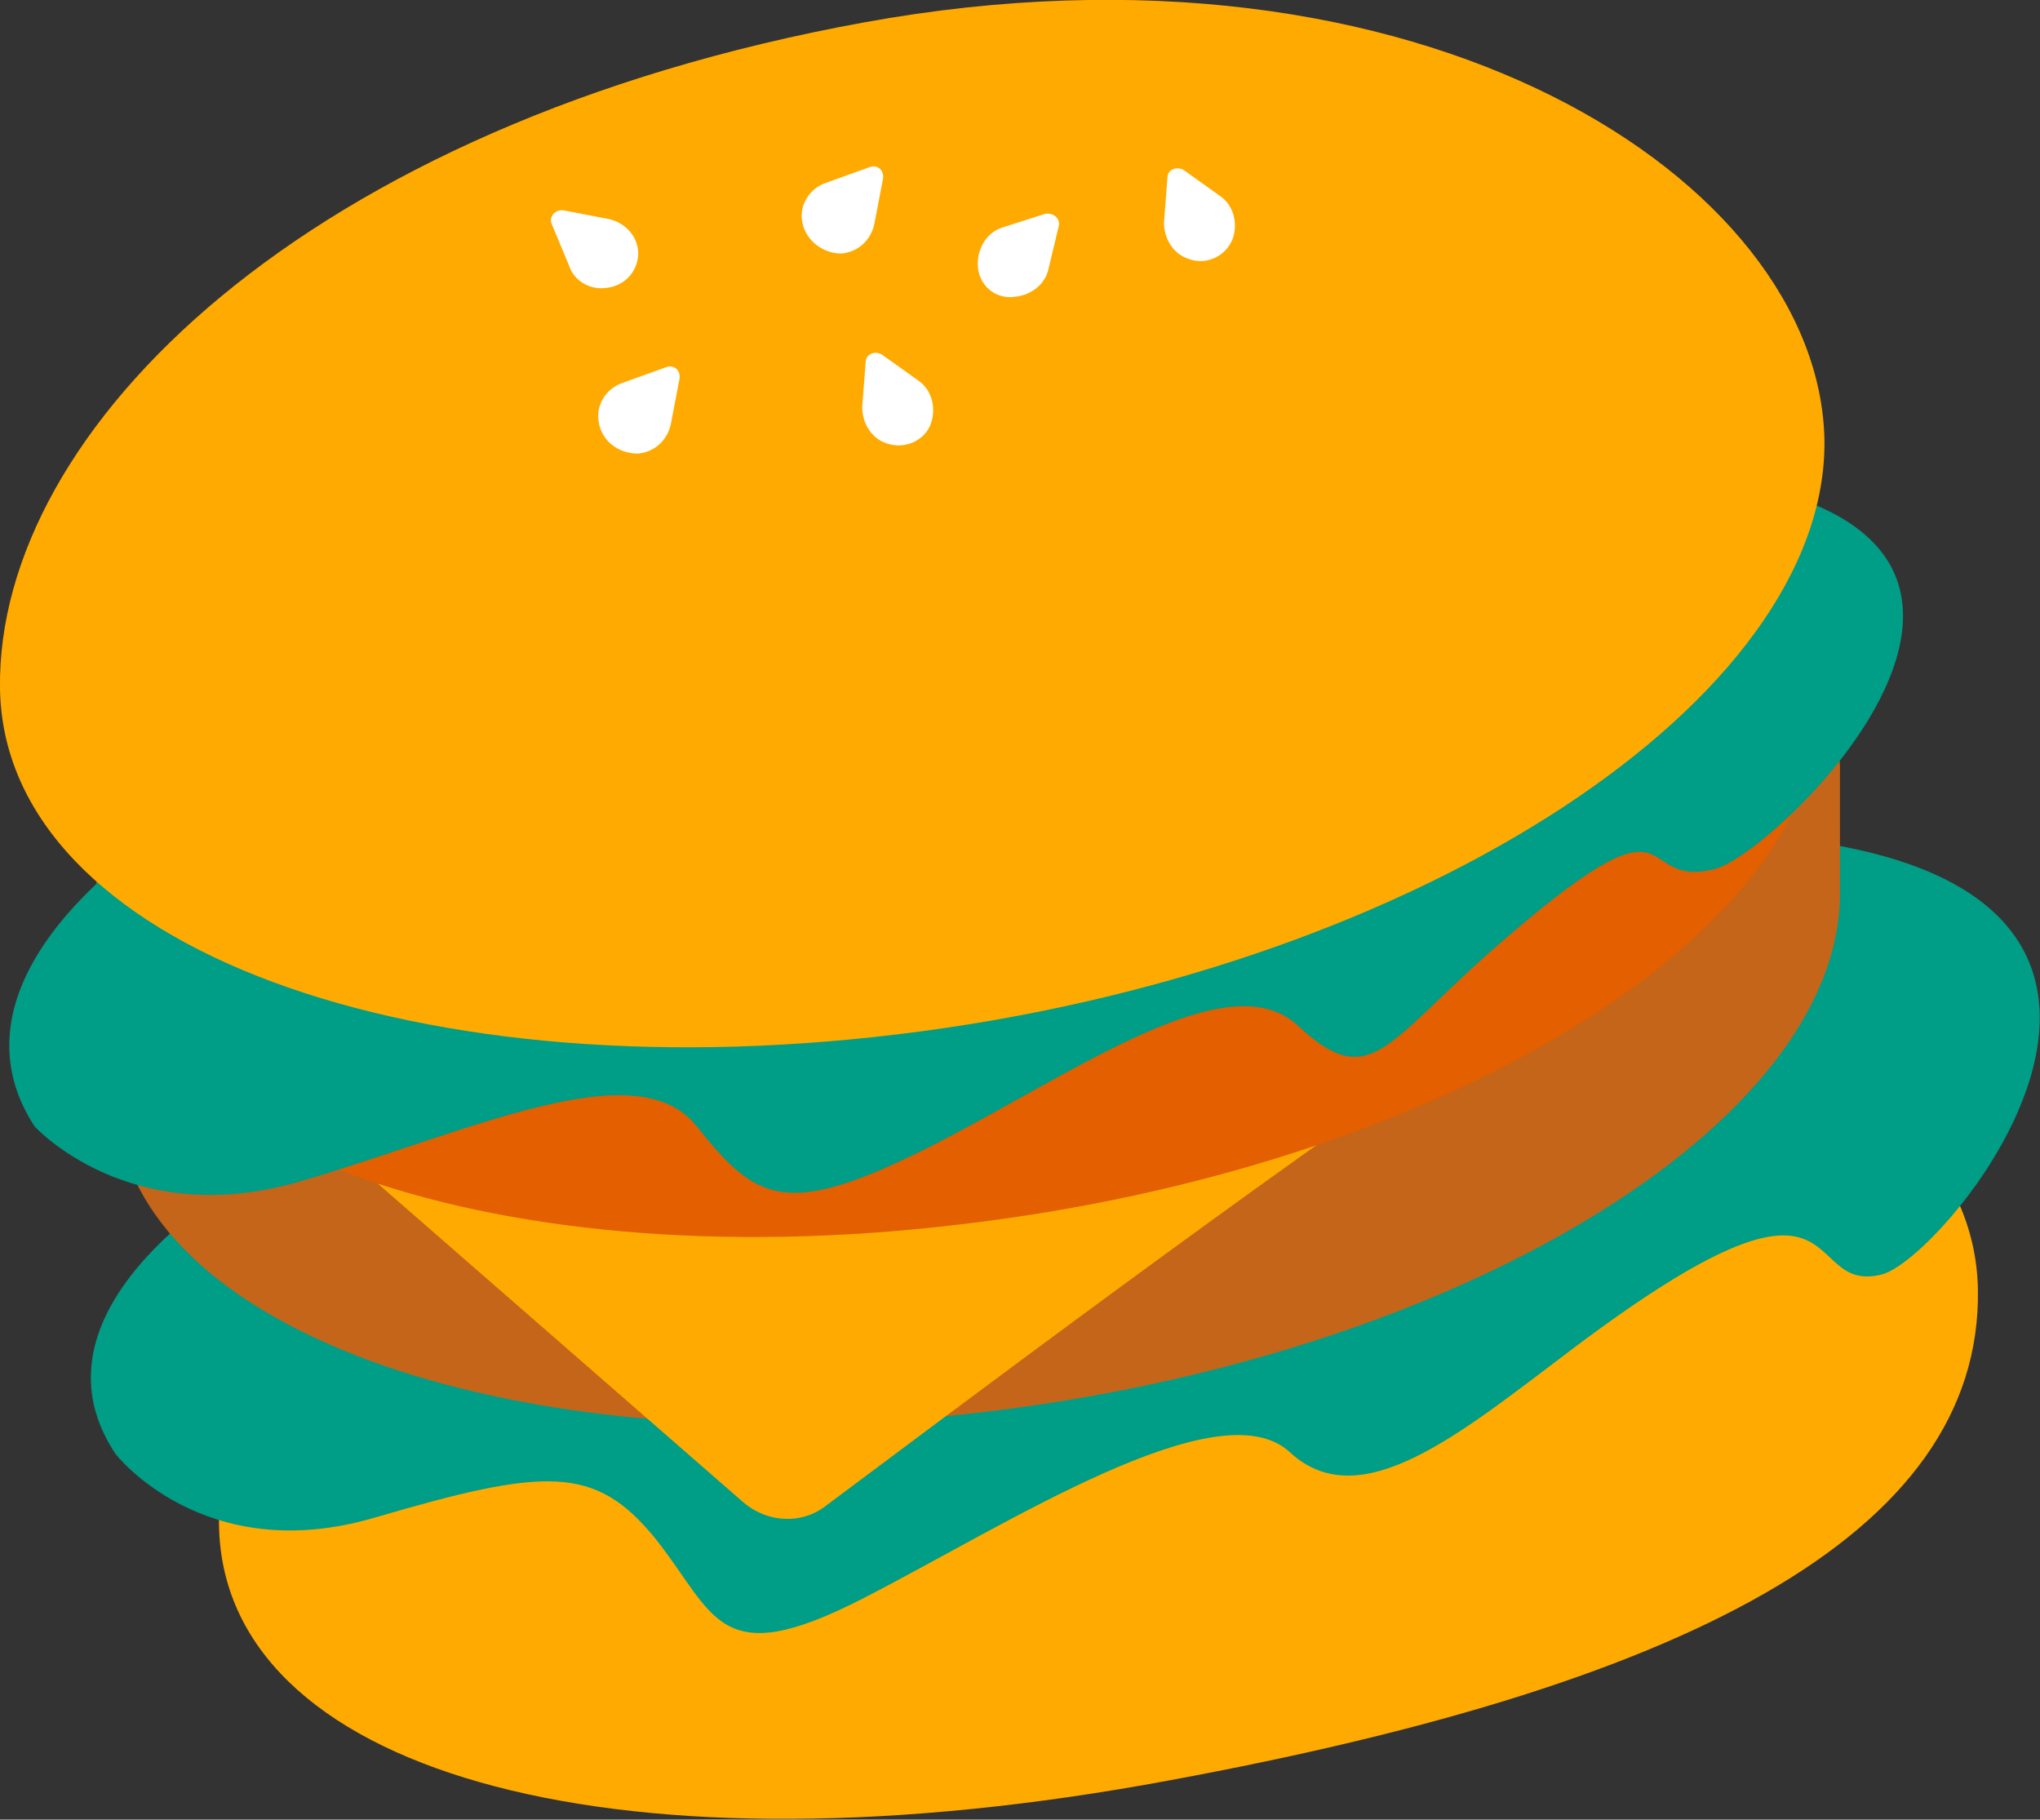
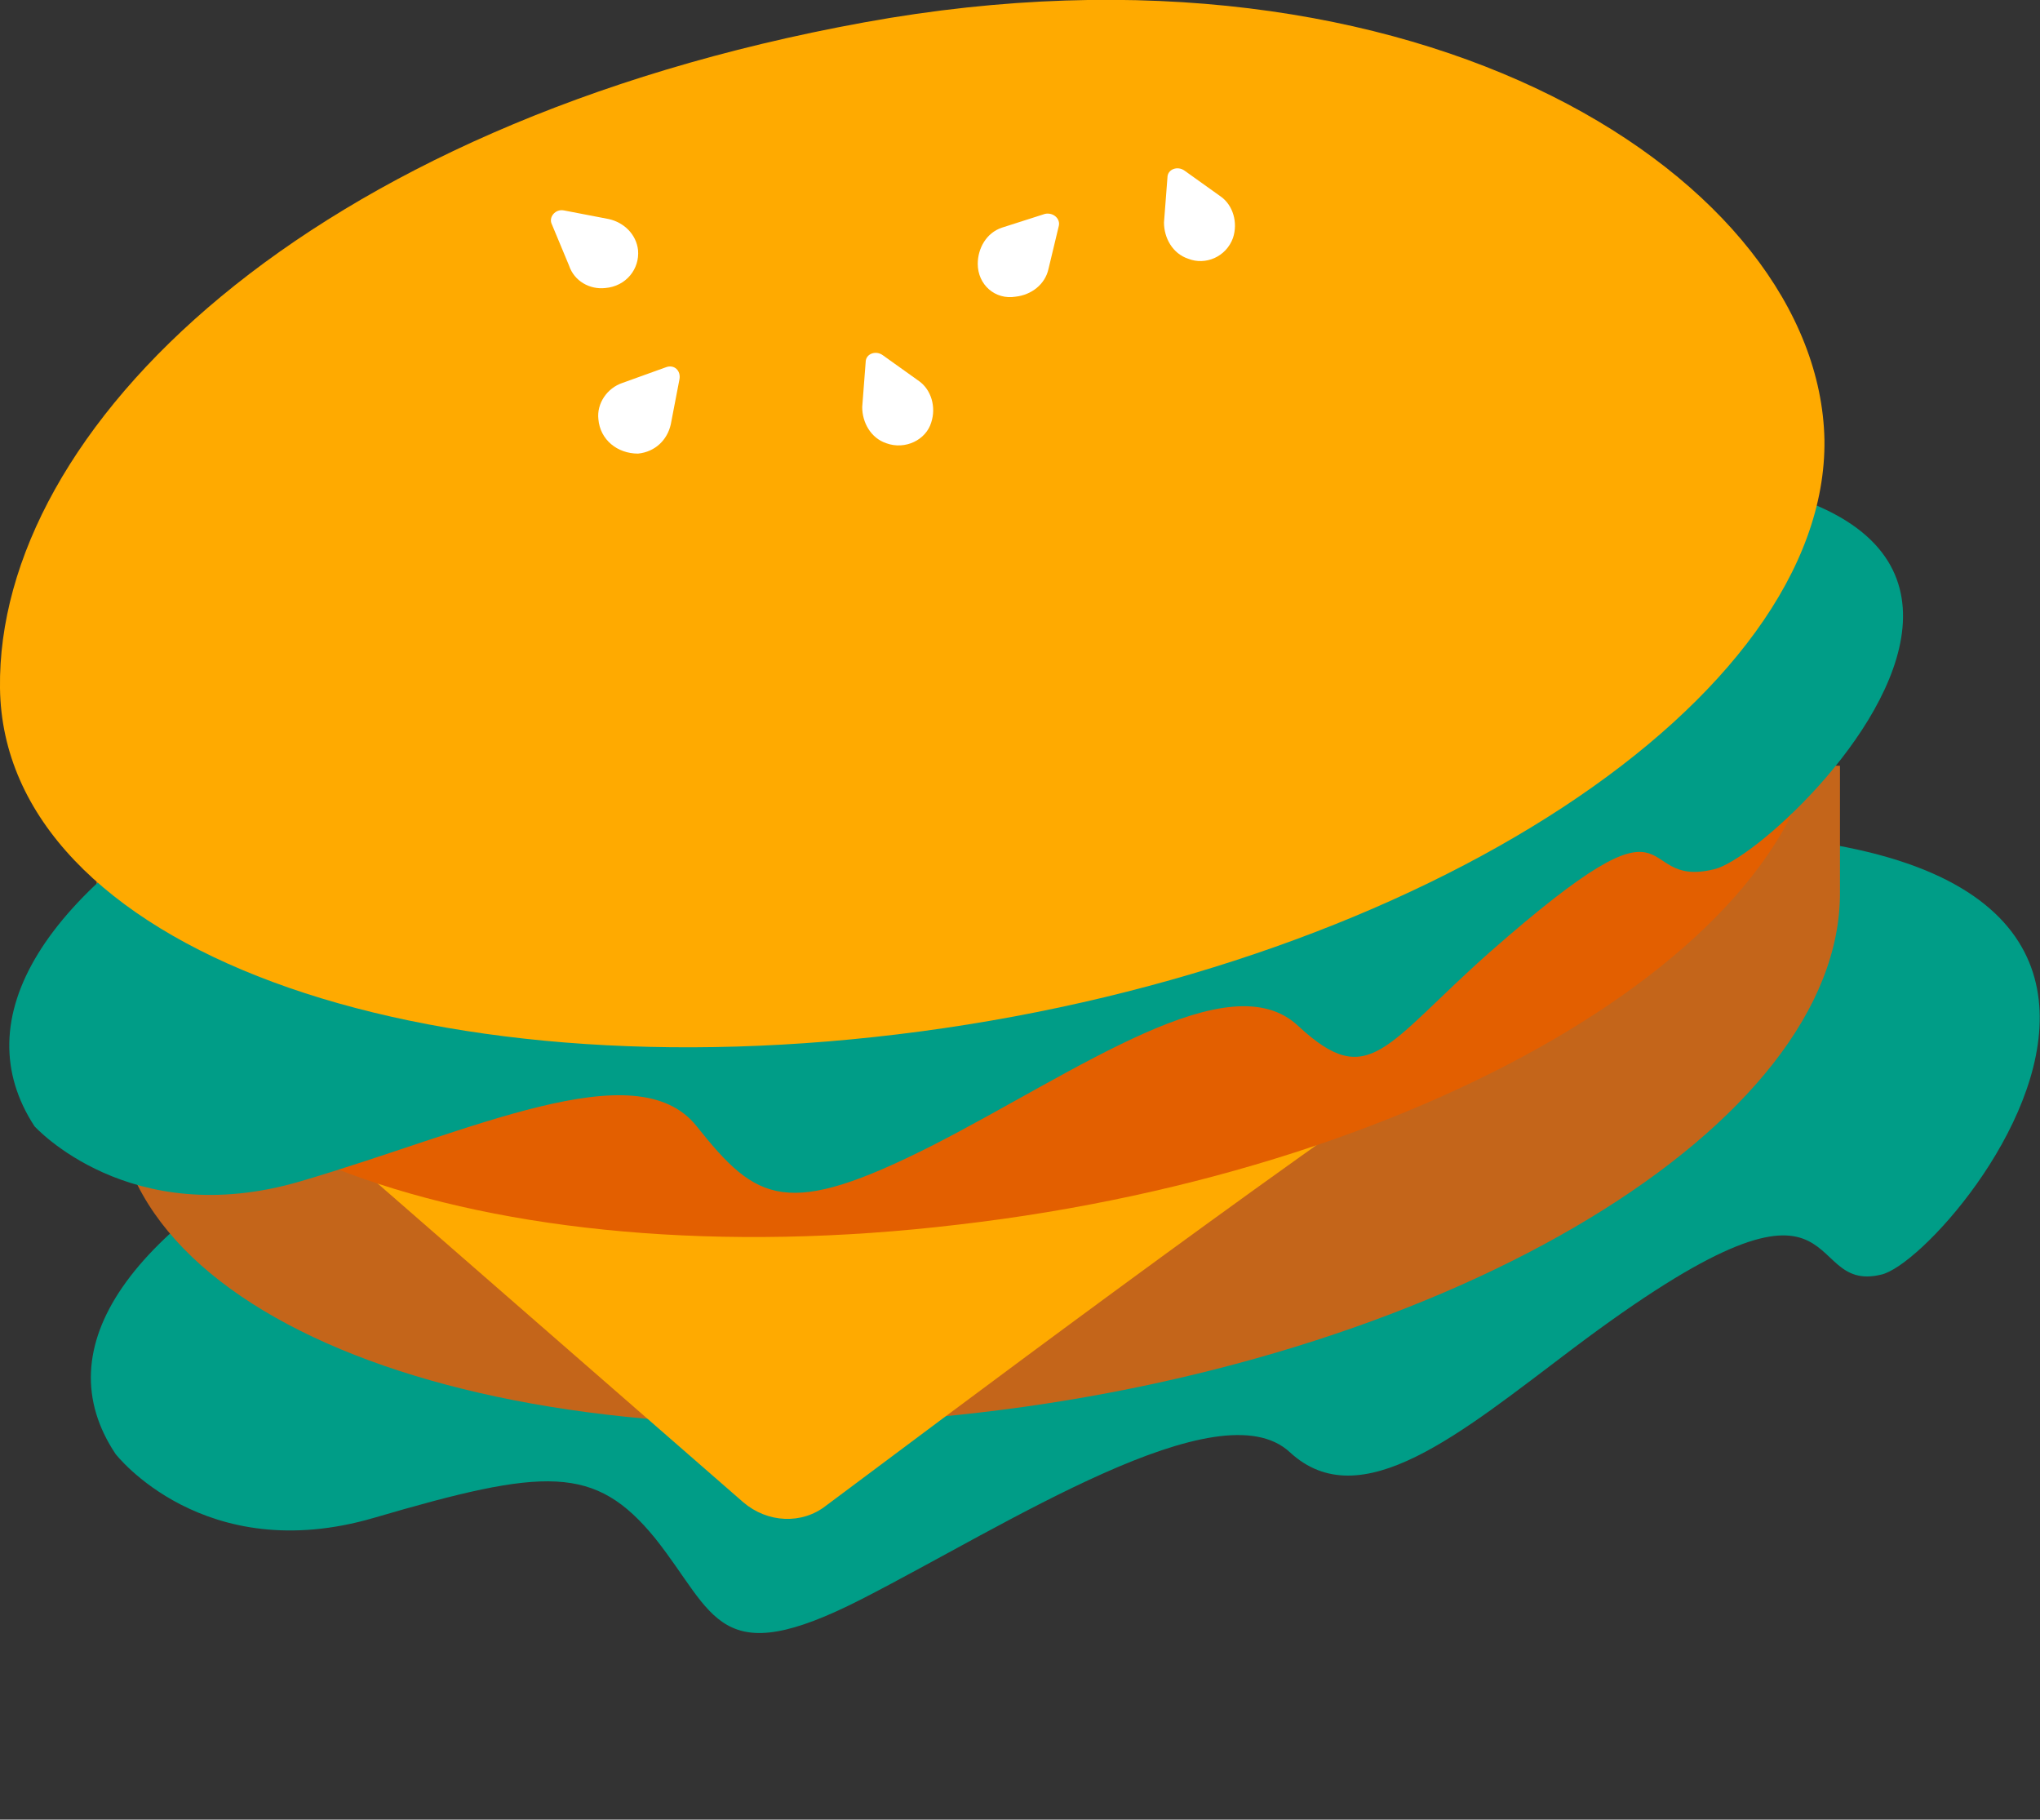
<svg xmlns="http://www.w3.org/2000/svg" version="1.1" id="レイヤー_1" x="0px" y="0px" viewBox="0 0 118.3 105.5" style="enable-background:new 0 0 118.3 105.5;" xml:space="preserve">
  <rect x="0" y="0" width="118.3" height="105.5" fill="#333333" stroke="none" />
  <style type="text/css">
	.st0{fill:#FFAA00;}
	.st1{fill:#009D87;}
	.st2{fill:#C4651A;}
	.st3{fill:#E35F00;}
	.st4{fill:#FFFFFF;}
</style>
  <g>
-     <path class="st0" d="M12.7,88.4c-0.2-14.2,22.4-28.7,50.6-32.5c28.2-3.8,51.2,4.7,51.4,18.9s-17,23.1-48.4,28.7   C35,109,12.9,102.6,12.7,88.4z" />
    <path class="st1" d="M6.7,84.3c0,0,5.1,6.6,15,3.7s12.8-3.1,16.3,1.2c3.5,4.4,3.6,7.8,12,3.5c8.4-4.3,20.7-12.3,24.8-8.5   s9.9-1.1,16.4-6c16.6-12.5,13-3.1,17.9-4.3c4.4-1,29.1-31.6-27.1-24.6S-1.5,72,6.7,84.3z" />
-     <path class="st2" d="M106.7,44.4c-0.7-13.1-22.9-21.1-50.1-17.9S7.4,42.8,6.7,56l0,0l0,7.4c0,13.4,22.5,21.7,50.1,18.5   c27.6-3.2,50-16.7,49.9-30.2L106.7,44.4L106.7,44.4z" />
+     <path class="st2" d="M106.7,44.4S7.4,42.8,6.7,56l0,0l0,7.4c0,13.4,22.5,21.7,50.1,18.5   c27.6-3.2,50-16.7,49.9-30.2L106.7,44.4L106.7,44.4z" />
    <path class="st0" d="M16.6,64l26.5,23.1c1.4,1.2,3.4,1.3,4.8,0.2c6.7-5,25.3-19,37.8-27.4L16.6,64z" />
    <path class="st3" d="M105.5,33.5c-0.7-13.1-22.9-21.1-50.1-17.9S6.2,31.9,5.6,45.1l0,0l0,7.4C5.6,66,28,74.3,55.6,71   c27.6-3.2,50-16.7,49.9-30.2L105.5,33.5L105.5,33.5z" />
    <path class="st1" d="M2,65.3c0,0,5.5,6.1,15.4,3.2s19.5-7.6,23-3.2c3.5,4.4,5.2,5.4,13.7,1.1c8.4-4.3,17.2-10.7,21.2-6.9   c4.1,3.8,5,1.1,11.1-4.3c11.6-10.2,8.1-3.6,13-4.8c4.4-1,32.6-29-23.6-22S-6.1,52.9,2,65.3z" />
    <path class="st0" d="M105.8,25.5c0.2,15-23.2,30.4-52.4,34.3S0.2,54.9,0,39.9S17.7,7.2,50.1,1.3S105.5,10.5,105.8,25.5z" />
    <path class="st4" d="M56.7,15.3L56.7,15.3c0-0.9,0.5-1.8,1.4-2.1l2.5-0.8c0.5-0.1,0.9,0.3,0.8,0.7l-0.6,2.5c-0.2,0.9-1,1.5-1.9,1.6   h0C57.7,17.4,56.7,16.5,56.7,15.3z" />
    <path class="st4" d="M35.1,16.7L35.1,16.7c-0.9,0.1-1.8-0.4-2.1-1.3L32,13c-0.2-0.4,0.2-0.9,0.7-0.8l2.6,0.5   c0.9,0.2,1.6,0.9,1.7,1.8v0C37.1,15.6,36.3,16.6,35.1,16.7z" />
    <path class="st4" d="M34.7,24.3L34.7,24.3c-0.1-0.9,0.5-1.8,1.4-2.1l2.5-0.9c0.5-0.2,0.9,0.2,0.8,0.7l-0.5,2.6   c-0.2,0.9-0.9,1.6-1.9,1.7h0C35.8,26.3,34.8,25.5,34.7,24.3z" />
-     <path class="st4" d="M46.5,12.7L46.5,12.7c-0.1-0.9,0.5-1.8,1.4-2.1l2.5-0.9c0.5-0.2,0.9,0.2,0.8,0.7l-0.5,2.6   c-0.2,0.9-0.9,1.6-1.9,1.7l0,0C47.6,14.7,46.6,13.8,46.5,12.7z" />
    <path class="st4" d="M51.4,25.7L51.4,25.7c-0.9-0.3-1.4-1.2-1.4-2.1l0.2-2.6c0-0.5,0.6-0.7,1-0.4l2.1,1.5c0.7,0.5,1,1.5,0.7,2.4   l0,0C53.7,25.5,52.5,26.1,51.4,25.7z" />
    <path class="st4" d="M68.9,15L68.9,15c-0.9-0.3-1.4-1.2-1.4-2.1l0.2-2.6c0-0.5,0.6-0.7,1-0.4l2.1,1.5c0.7,0.5,1,1.5,0.7,2.4v0   C71.1,14.9,69.9,15.4,68.9,15z" />
  </g>
</svg>